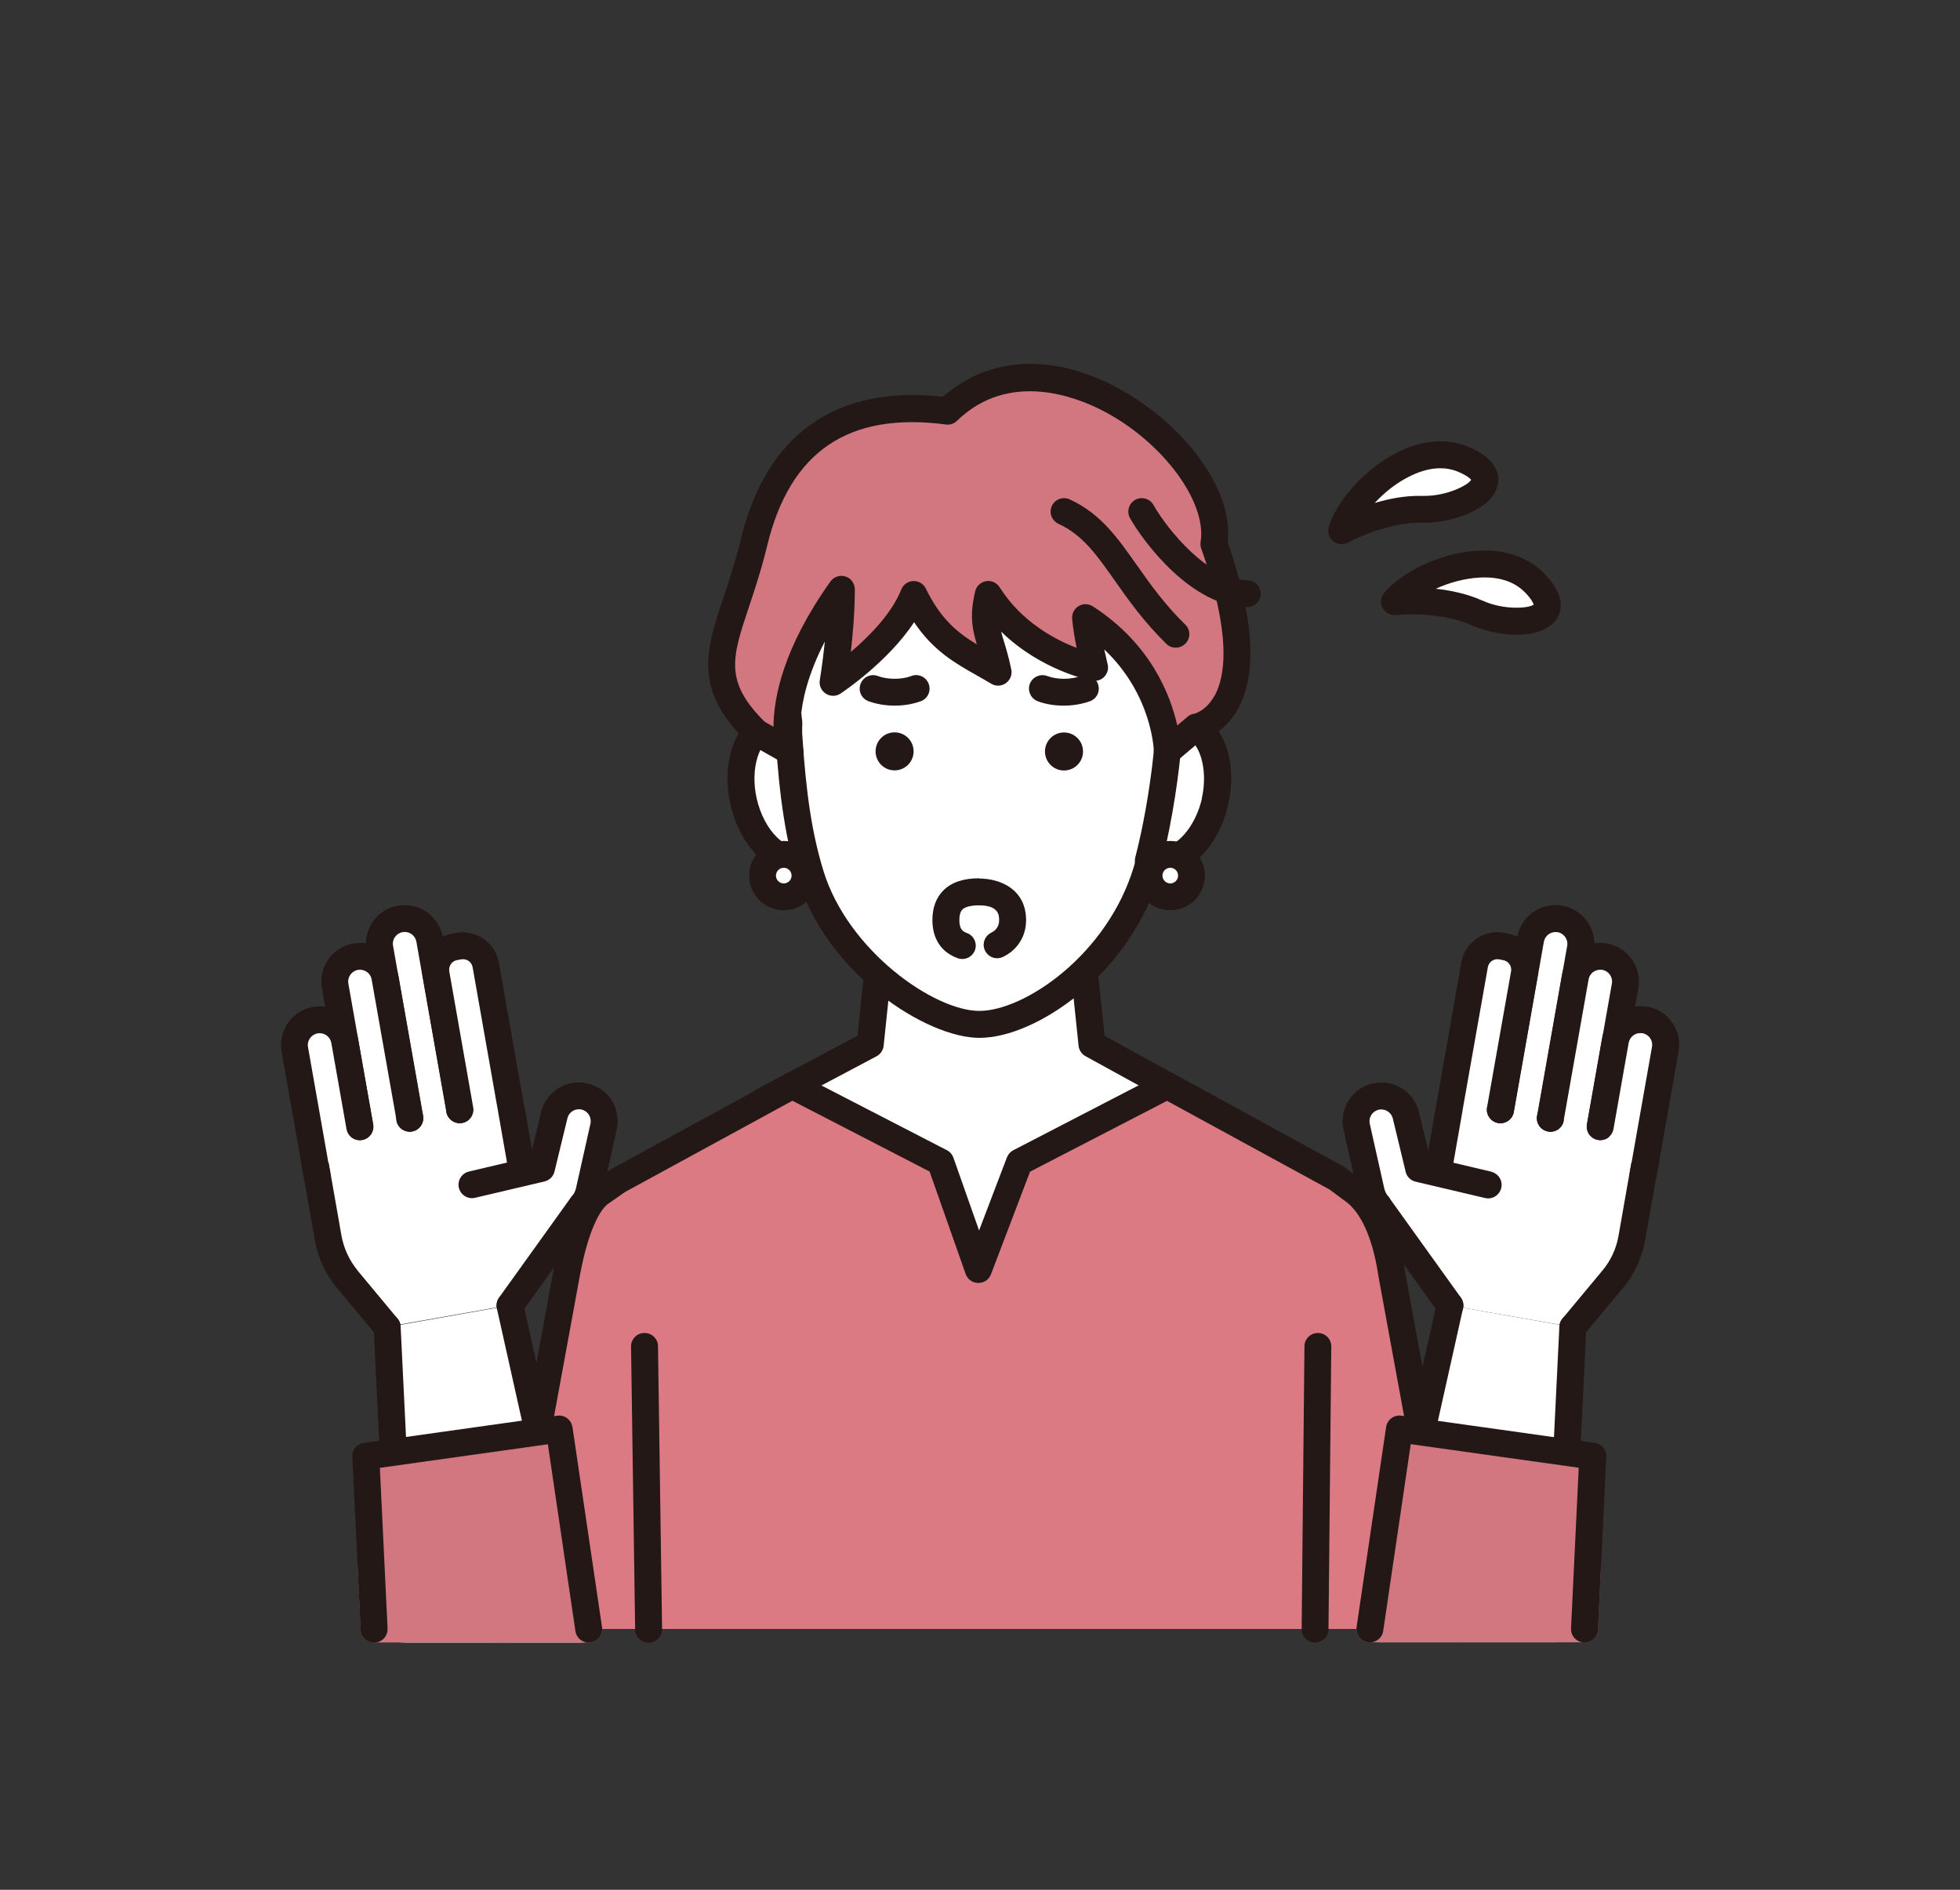
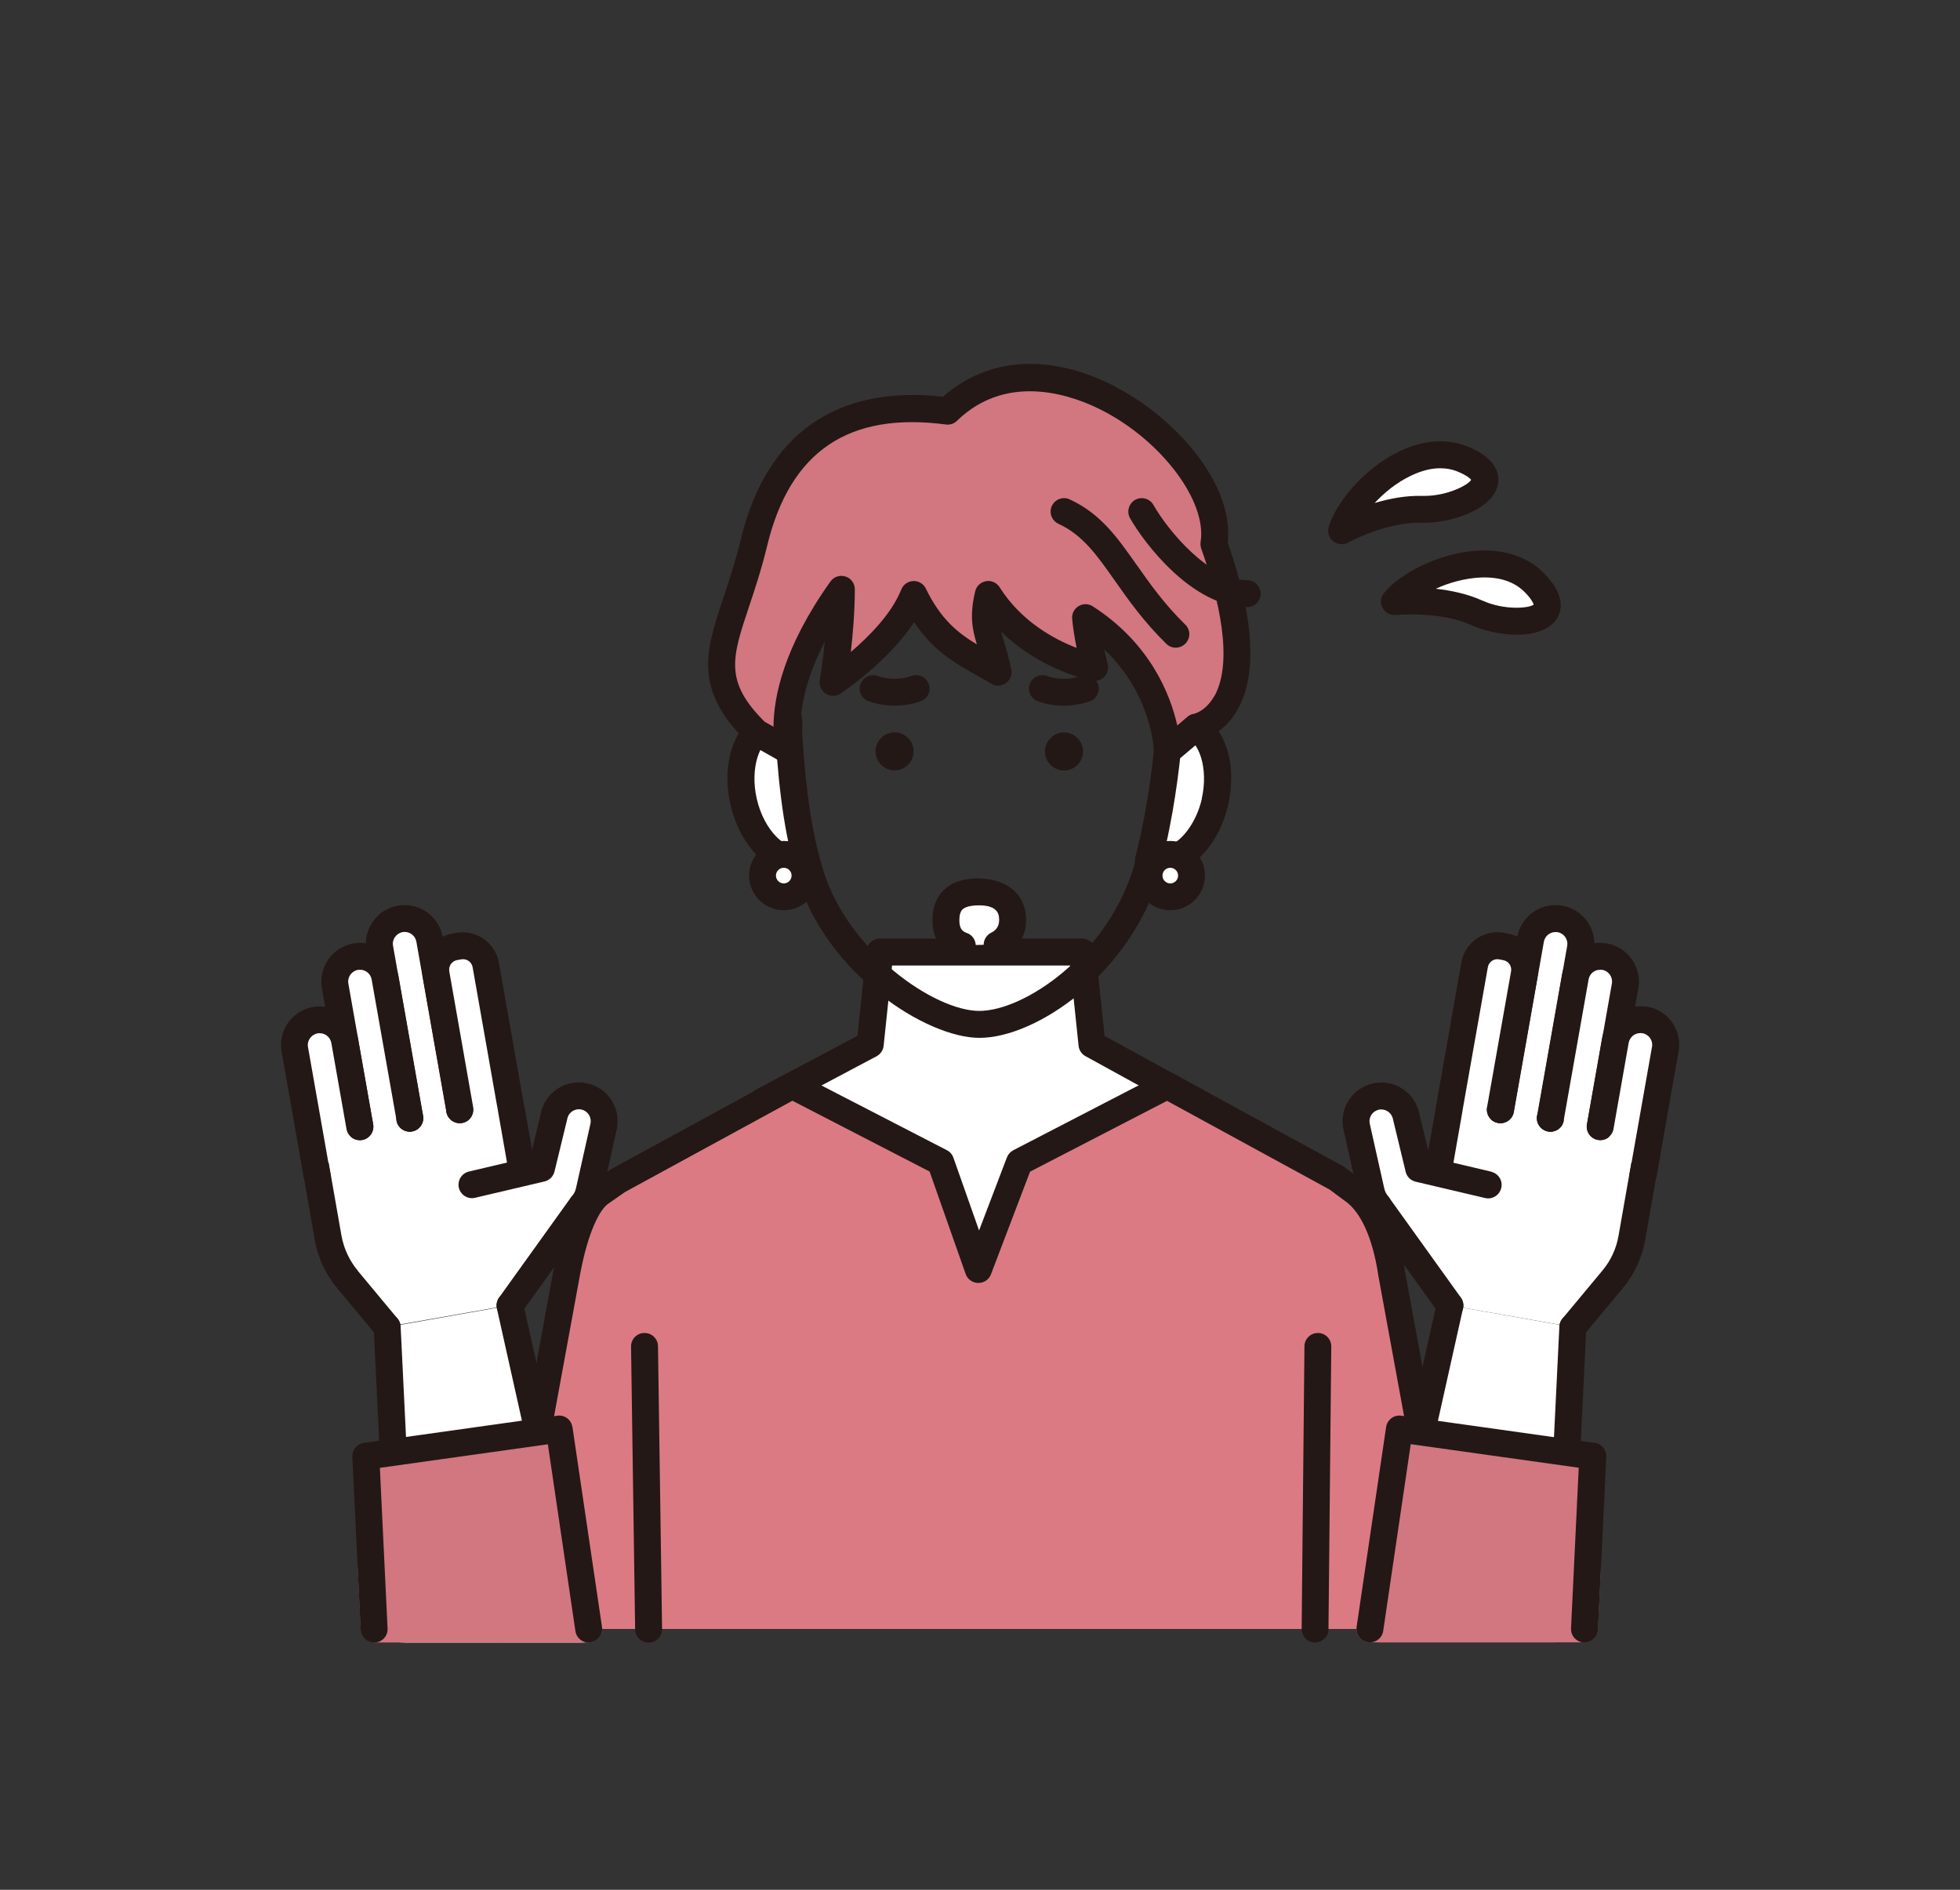
<svg xmlns="http://www.w3.org/2000/svg" id="_レイヤー_2" data-name="レイヤー 2" viewBox="0 0 168 162">
  <rect x="0" y="0" width="168" height="162" fill="#333333" stroke="none" />
  <defs>
    <style>
      .cls-1 {
        fill: none;
      }

      .cls-2 {
        fill: #231815;
      }

      .cls-3 {
        fill: #fff;
      }

      .cls-4 {
        fill: #dc7a84;
      }

      .cls-5 {
        fill: #d27680;
      }

      .cls-6 {
        clip-path: url(#clippath);
      }
    </style>
    <clipPath id="clippath">
      <rect class="cls-1" width="168" height="162" />
    </clipPath>
  </defs>
  <g id="_レイヤー_1-2" data-name="レイヤー 1">
    <g class="cls-6">
      <g>
        <g>
          <g>
            <g>
              <path class="cls-3" d="M101.61,61.94c-.45-.1-.9-.08-1.35.04l-1.39,11.74s.04.01.06.02c2.14.49,4.47-1.76,5.21-5.02.74-3.26-.39-6.29-2.53-6.77Z" />
              <path class="cls-2" d="M101.87,60.81c-.63-.14-1.27-.13-1.91.05-.61.17-.97.8-.81,1.42.17.61.81.97,1.42.81.27-.07.54-.08.79-.03,1.46.33,2.24,2.85,1.66,5.39-.58,2.54-2.36,4.47-3.82,4.15-.59-.18-1.23.15-1.42.74-.2.6.12,1.26.73,1.46.05.02.11.03.17.05.28.06.57.1.85.1,2.51,0,4.93-2.45,5.73-5.98.89-3.94-.6-7.52-3.4-8.15ZM99.24,72.62s0,0,0,0c0,0,0,0,0,0Z" />
            </g>
            <g>
              <path class="cls-3" d="M92.77,81.61h-17.35l-.83,7.91-9.24,4.9c4.05,4.65,11.28,14.36,18.51,14.41,7.32.05,14.63-9.62,18.66-14.41l-8.92-4.9-.83-7.91Z" />
              <path class="cls-2" d="M103.08,93.41l-8.4-4.61-.77-7.31c-.06-.59-.56-1.03-1.15-1.03h-17.35c-.59,0-1.09.45-1.15,1.03l-.76,7.3-8.69,4.61c-.31.16-.53.46-.59.81s.03.7.26.97c.47.54.99,1.16,1.54,1.81,4.35,5.16,10.92,12.95,17.83,13,.02,0,.04,0,.06,0,7.22,0,13.94-8.13,18.4-13.51.38-.47.75-.9,1.09-1.31.22-.26.31-.61.25-.95-.06-.34-.28-.63-.58-.8ZM100.54,95c-3.92,4.74-10.48,12.68-16.62,12.68-.02,0-.03,0-.05,0-5.85-.04-12.01-7.34-16.08-12.18-.21-.25-.42-.5-.62-.73l7.96-4.22c.34-.18.57-.52.61-.9l.72-6.88h15.27l.72,6.88c.04.38.26.71.59.89l7.7,4.23c-.07.08-.13.16-.2.24Z" />
            </g>
            <g>
              <g>
                <path class="cls-3" d="M66.27,61.94c-2.14.49-3.27,3.52-2.53,6.77.74,3.26,3.07,5.5,5.21,5.02.04,0,.09-.02.13-.03l-1.45-11.72c-.45-.12-.9-.14-1.35-.04Z" />
                <path class="cls-2" d="M68.73,72.59s-.03,0-.05.01c-.86.2-1.67-.42-2.07-.81-.81-.78-1.45-2-1.75-3.34-.58-2.54.2-5.06,1.66-5.39.25-.06.52-.05.79.03.61.17,1.25-.19,1.42-.81.17-.61-.19-1.25-.81-1.42-.64-.18-1.29-.19-1.91-.05-2.8.64-4.29,4.22-3.4,8.15.41,1.79,1.26,3.39,2.4,4.49,1.01.97,2.2,1.49,3.35,1.49.28,0,.56-.03.83-.09.08-.02.15-.04.22-.06.61-.19.95-.83.76-1.44-.19-.61-.83-.95-1.44-.76Z" />
              </g>
              <g>
-                 <path class="cls-3" d="M81.96,43.18c-17.34,0-14.34,18.79-14.34,18.79,0,0-.04.67-.01,1,.35,5.47.92,8.93,1.87,12.02,2.3,7.51,10.3,12.82,14.47,12.82s11.83-4.9,14.33-13.13c.89-3.06,1.38-4.75,2.01-11.71.03-.33,0-.66-.01-.99,0-.04,0-.07,0-.11.38-9.94-.96-18.69-18.3-18.69Z" />
                <path class="cls-2" d="M97.62,46.84c-3.11-3.23-8.23-4.81-15.66-4.81-5.19,0-9.19,1.61-11.9,4.78-4.77,5.59-3.76,14.05-3.6,15.22-.02.37-.02.88,0,1.02.35,5.41.9,8.97,1.92,12.28,2.52,8.2,11.04,13.64,15.57,13.64,2.48,0,5.66-1.4,8.52-3.74,3.27-2.68,5.73-6.31,6.91-10.2,0,0,0-.03,0-.03.91-3.13,1.41-4.86,2.04-11.91.03-.31.01-.61,0-.86,0-.09,0-.17-.01-.28v-.05c.21-5.55-.11-11.21-3.8-15.04ZM99.11,61.92v.09c0,.1,0,.21.02.31,0,.2.02.39,0,.55-.61,6.83-1.09,8.48-1.96,11.48-2.28,7.51-9.36,12.31-13.23,12.31s-11.26-5.16-13.36-12.01c-.96-3.13-1.49-6.53-1.82-11.75-.01-.21,0-.7.01-.84,0-.09,0-.18-.01-.27-.01-.08-1.28-8.4,3.06-13.49,2.24-2.63,5.66-3.97,10.14-3.97,6.76,0,11.34,1.34,14,4.1,2.93,3.04,3.38,7.55,3.15,13.39,0,.03,0,.06,0,.09Z" />
              </g>
            </g>
          </g>
          <g>
            <path class="cls-4" d="M115.94,102l-1.35-1-14.54-7.94-12.67,6.56-3.51,9.21-3.24-9.21-12.71-6.56-14.93,8.14-1.45,1c-1.25.79-2.31,3.41-2.95,6.83l-5.61,30.61h81.9l-5.61-30.61c-.49-3.16-1.55-5.8-3.34-7.04Z" />
            <path class="cls-2" d="M120.42,108.85c-.6-3.83-1.88-6.45-3.81-7.78l-1.33-.99s-.09-.06-.13-.09l-14.54-7.94c-.34-.18-.74-.19-1.08-.01l-12.67,6.56c-.25.13-.45.35-.55.61l-2.39,6.27-2.2-6.24c-.1-.28-.3-.51-.56-.64l-12.71-6.56c-.34-.18-.74-.17-1.08.01l-14.93,8.14s-.07.04-.11.07l-1.43.99c-1.9,1.22-2.92,4.79-3.45,7.58l-5.61,30.61c-.11.63.3,1.23.93,1.34.63.12,1.23-.3,1.34-.93l5.61-30.6c.71-3.8,1.75-5.64,2.43-6.07.01,0,.03-.02.04-.03l1.39-.97,14.34-7.82,11.76,6.07,3.09,8.78c.16.46.59.76,1.07.77,0,0,0,0,.02,0,.48,0,.91-.29,1.08-.74l3.35-8.8,11.74-6.07,13.93,7.6,1.28.95s.02.02.03.02c1.36.93,2.37,3.16,2.85,6.26,0,.01,0,.02,0,.03l5.61,30.61c.1.56.59.95,1.13.95.07,0,.14,0,.21-.02.63-.11,1.04-.72.93-1.34l-5.6-30.59Z" />
          </g>
          <g>
            <path class="cls-2" d="M55.23,114.27c-.64,0-1.15.53-1.14,1.17l.35,24.23c0,.63.52,1.14,1.15,1.14,0,0,.01,0,.02,0,.64,0,1.15-.53,1.14-1.17l-.35-24.23c0-.64-.53-1.15-1.17-1.14Z" />
            <path class="cls-2" d="M112.97,114.27s0,0-.01,0c-.63,0-1.15.51-1.15,1.14l-.24,24.23c0,.64.5,1.16,1.14,1.16,0,0,0,0,.01,0,.63,0,1.15-.51,1.15-1.14l.24-24.23c0-.64-.5-1.16-1.14-1.16Z" />
          </g>
          <g>
            <path class="cls-3" d="M101.61,61.94c-.45-.1-.9-.08-1.35.04,0,0-.3,5.86-1.84,11.82.02,0,.49-.07.51-.07,2.14.49,4.47-1.76,5.21-5.02.74-3.26-.39-6.29-2.53-6.77Z" />
            <path class="cls-2" d="M101.87,60.81c-.63-.14-1.27-.13-1.91.05-.48.13-.82.56-.85,1.05,0,.06-.31,5.82-1.8,11.59-.15.59.18,1.19.75,1.38.27.09.45.06.8.01.01,0,.02,0,.04,0,.21.04.43.05.64.05,2.51,0,4.93-2.45,5.73-5.98.89-3.94-.6-7.52-3.4-8.15ZM98.68,74.86s0,0,.01,0c0,0,0,0-.01,0ZM103.02,68.46c-.49,2.14-1.84,3.86-3.12,4.14.92-4.05,1.3-7.8,1.44-9.54,0,0,0,0,.01,0,1.46.33,2.24,2.85,1.66,5.39Z" />
          </g>
          <g>
            <path class="cls-5" d="M81.22,35.22c-9.4-1.24-14.61,3.08-16.59,11.25s-5.23,10.99.2,16.31l2.88,1.63s-1.9-5.08,4.4-13.91c0,3.81-.71,7.99-.71,7.99,0,0,5.3-3.49,6.91-7.54,2.04,4.22,4.59,5.07,7.24,6.67-.66-3.18-1.53-3.81-.85-6.67,3.24,5.16,9.12,6.27,9.12,6.27,0,0-.63-2.51-.78-4.27,6.89,4.44,7.02,11.46,7.02,11.46l2.46-2.08s6.72-1.08,1.53-15.73c1.21-7.59-14.11-19.83-22.82-11.38Z" />
            <path class="cls-2" d="M95.61,33.15c-5.56-2.89-10.91-2.56-14.78.86-9.15-1.02-15.14,3.19-17.32,12.19-.47,1.94-1.02,3.58-1.5,5.03-1.52,4.55-2.61,7.84,2.01,12.37.07.07.15.13.24.18l2.88,1.63c.42.24.95.19,1.32-.12.37-.31.5-.83.33-1.28-.01-.04-1.05-3.28,1.91-9.02-.19,1.89-.43,3.29-.43,3.31-.08.45.12.91.51,1.16.38.25.88.25,1.26,0,.19-.13,4.07-2.71,6.31-6.12,1.65,2.46,3.54,3.52,5.38,4.56.4.23.82.46,1.23.71.39.24.89.22,1.26-.05.37-.26.56-.73.46-1.18-.21-1.02-.45-1.81-.64-2.44-.09-.29-.17-.55-.23-.8,3.41,3.34,7.59,4.17,7.8,4.21.39.07.78-.06,1.05-.34.27-.29.38-.69.28-1.07,0-.01-.13-.54-.29-1.27,4.08,3.87,4.25,8.54,4.25,8.77,0,.44.27.85.68,1.03.15.07.31.1.48.1.27,0,.53-.09.74-.27l2.26-1.91c.64-.19,1.96-.78,2.95-2.44,1.78-3,1.52-7.87-.78-14.46.56-4.94-4.39-10.62-9.62-13.33ZM104.07,59.69c-.73,1.29-1.72,1.5-1.73,1.5-.22.03-.39.11-.56.26l-.87.74c-.59-2.62-2.29-7.02-7.24-10.21-.37-.24-.84-.25-1.22-.02-.38.23-.59.65-.55,1.09.07.78.22,1.69.38,2.49-1.85-.71-4.73-2.23-6.6-5.2-.25-.39-.71-.6-1.16-.52-.46.08-.83.42-.93.87-.5,2.09-.25,3.24.14,4.55-1.64-.99-3.1-2.16-4.37-4.78-.2-.41-.62-.67-1.08-.65-.46.02-.86.3-1.03.73-.82,2.07-2.77,4.03-4.32,5.35.17-1.53.34-3.48.34-5.37,0-.5-.32-.95-.8-1.1-.48-.15-1,.02-1.29.43-4.04,5.67-4.87,9.95-4.88,12.45l-.76-.43c-3.48-3.46-2.8-5.49-1.33-9.89.5-1.49,1.06-3.18,1.55-5.21,1.96-8.08,6.97-11.48,15.32-10.38.35.05.7-.07.95-.32,4.46-4.33,10.24-2.04,12.52-.85,5.08,2.64,8.91,7.78,8.36,11.23-.03.19-.01.39.05.57,1.46,4.11,2.83,9.65,1.11,12.7Z" />
          </g>
          <path class="cls-2" d="M97.45,48.46c-1.67-2.38-3.11-4.43-5.76-5.65-.58-.27-1.26-.01-1.53.56-.27.58-.01,1.26.56,1.53,2.09.96,3.3,2.69,4.84,4.88,1.16,1.65,2.47,3.51,4.41,5.41.22.22.51.33.81.33s.6-.12.83-.35c.45-.46.44-1.19-.02-1.63-1.79-1.75-3.04-3.52-4.14-5.09Z" />
          <path class="cls-2" d="M106.91,49.74c-3.32,0-6.85-4.34-8.04-6.45-.31-.55-1.02-.75-1.57-.44-.55.31-.75,1.02-.44,1.57,1.2,2.12,5.34,7.62,10.05,7.62.64,0,1.15-.52,1.15-1.15s-.52-1.15-1.15-1.15Z" />
          <g>
            <path class="cls-3" d="M67.18,73.24c-1.01,0-1.82.82-1.82,1.82s.82,1.82,1.82,1.82,1.82-.82,1.82-1.82-.82-1.82-1.82-1.82Z" />
            <path class="cls-2" d="M67.18,72.09c-1.64,0-2.97,1.33-2.97,2.97s1.33,2.97,2.97,2.97,2.97-1.33,2.97-2.97-1.33-2.97-2.97-2.97ZM67.18,75.73c-.37,0-.67-.3-.67-.67s.3-.67.67-.67.67.3.67.67-.3.67-.67.67Z" />
          </g>
          <g>
            <path class="cls-3" d="M100.31,73.24c-1.01,0-1.82.82-1.82,1.82s.82,1.82,1.82,1.82,1.82-.82,1.82-1.82-.82-1.82-1.82-1.82Z" />
            <path class="cls-2" d="M100.31,72.09c-1.64,0-2.97,1.33-2.97,2.97s1.33,2.97,2.97,2.97,2.97-1.33,2.97-2.97-1.33-2.97-2.97-2.97ZM100.31,75.73c-.37,0-.67-.3-.67-.67s.3-.67.67-.67.67.3.67.67-.3.67-.67.67Z" />
          </g>
        </g>
        <g>
          <g>
            <g>
              <polygon class="cls-3" points="34.1 132.38 34.45 139.64 49.9 139.64 48.24 132.2 34.1 132.38" />
              <path class="cls-3" d="M49.37,131.95c-.12-.53-.6-.91-1.14-.9l-14.14.18c-.31,0-.61.14-.83.36-.21.23-.33.53-.31.85l.36,7.27c.03.61.54,1.1,1.15,1.1h15.45c.35,0,.68-.16.9-.43.22-.27.3-.63.23-.97l-1.66-7.45ZM35.55,138.49l-.24-4.98,12.01-.15,1.14,5.13h-12.91Z" />
            </g>
            <polygon class="cls-3" points="33.19 113.77 34.45 139.64 49.9 139.64 43.71 111.91 33.19 113.77" />
            <path class="cls-3" d="M46.44,99.97l-1.68.57-.97-5.53h0s-5.04-3.62-5.04-3.62l-8.55,1.49-3.33,6.01.32,1.83s0,0,0,0c0,0,0,0,0,.01l.22,1.27.72,4.1c.23,1.3.79,2.52,1.64,3.53l3.41,4.1,10.52-1.85,6.17-8.6-3.44-3.33h0Z" />
            <g>
              <path class="cls-3" d="M34.69,78.74c-.12,0-.25,0-.38.03-1.18.21-1.97,1.33-1.76,2.51l.43,2.44h0s2.14,12.13,2.14,12.13l4.27-.73-2.57-14.59c-.18-1.05-1.1-1.79-2.13-1.79Z" />
              <path class="cls-2" d="M37.95,80.34c-.28-1.59-1.65-2.75-3.27-2.75-.2,0-.4.02-.58.05-.87.15-1.64.64-2.14,1.37-.51.73-.71,1.61-.55,2.48l.43,2.41s0,.02,0,.03l2.14,12.13c.1.56.59.95,1.13.95.07,0,.13,0,.2-.02.63-.11,1.05-.71.94-1.34l-2.13-12.1s0-.02,0-.03l-.43-2.44c-.05-.27.01-.54.17-.76.16-.22.39-.37.66-.42.05,0,.11-.01.17-.01.49,0,.91.35,1,.84l2.57,14.59c.11.63.71,1.05,1.34.94.63-.11,1.05-.71.94-1.34l-2.57-14.59Z" />
            </g>
            <g>
              <path class="cls-3" d="M43.78,95.02l-.11-.62-2.06-11.68c-.19-1.08-1.22-1.8-2.3-1.61l-.36.06c-1.08.19-1.8,1.22-1.61,2.3l2.06,11.66,5.36,5.42-.97-5.53h0Z" />
              <path class="cls-2" d="M44.93,94.85s0-.02,0-.03l-2.17-12.3c-.3-1.7-1.93-2.85-3.64-2.55l-.35.06c-1.7.3-2.85,1.93-2.55,3.64l2.06,11.66c.11.63.71,1.05,1.34.94.63-.11,1.05-.71.94-1.34l-2.05-11.66c-.08-.45.22-.89.68-.97l.35-.06c.46-.08.89.22.97.67l2.06,11.69.11.59s0,.02,0,.03l.97,5.53c.1.56.59.95,1.13.95.07,0,.13,0,.2-.02.63-.11,1.05-.71.94-1.34l-.97-5.5Z" />
            </g>
            <g>
              <path class="cls-3" d="M32.98,83.73h0c-.21-1.03-1.1-1.75-2.12-1.75-.12,0-.25,0-.38.03-1.18.21-1.97,1.33-1.76,2.51l.82,4.68,1.3,7.38,4.27-.73-2.13-12.08s0-.03,0-.04Z" />
              <path class="cls-2" d="M34.13,83.59s-.01-.07-.02-.11c-.32-1.53-1.68-2.65-3.25-2.65-.2,0-.4.02-.58.05-1.8.32-3.01,2.04-2.69,3.85l2.13,12.06c.1.56.59.95,1.13.95.07,0,.13,0,.2-.02.63-.11,1.05-.71.94-1.34l-2.13-12.06c-.1-.55.27-1.08.83-1.18.05,0,.11-.01.17-.01.47,0,.89.33.99.8,0,.02,0,.04.01.06l2.13,12.06c.11.63.71,1.05,1.34.94.63-.11,1.05-.71.94-1.34l-2.13-12.07ZM31.85,83.97s0,0,0,0c0,0,0,0,0,0ZM31.89,84.1s0-.03-.01-.04c0,.01,0,.03.01.04ZM31.89,84.1s0,0,0,0c0,0,0,0,0,0ZM31.89,84.1s0,0,0,0c0,0,0,0,0,0ZM31.89,84.1s0,0,0,0c0,0,0,0,0,0ZM31.89,84.1s0,0,0,0c0,0,0,0,0,0ZM31.89,84.1s0,0,0,0c0,0,0,0,0,0Z" />
            </g>
            <g>
              <path class="cls-3" d="M50.8,94.3c-.21-.14-.46-.25-.72-.31-.26-.06-.53-.07-.78-.03-.86.12-1.6.76-1.81,1.67,0,0,0,0,0,0l-1.05,4.34-.04.18-5.95,1.4,9.44,1.75c.29-.34.5-.75.61-1.23l.59-2.64.05-.21.08-.38.51-2.26c.2-.9-.19-1.8-.92-2.28Z" />
              <path class="cls-2" d="M51.44,93.34c-.33-.22-.7-.38-1.11-.47-.4-.09-.8-.1-1.19-.05-1.34.19-2.45,1.2-2.76,2.51,0,0,0,.02,0,.03l-.93,3.83-5.26,1.24c-.62.15-1,.77-.86,1.39.15.62.77,1.01,1.39.86l5.95-1.4c.42-.1.76-.43.86-.86l1.09-4.49s0-.03.01-.05c.09-.41.43-.72.85-.78.12-.02.24-.01.35.01.13.03.25.08.35.15.35.23.52.66.43,1.07l-1.23,5.49c-.06.29-.19.53-.36.74-.41.49-.35,1.21.13,1.63.22.18.48.27.75.27.33,0,.65-.14.88-.41.42-.49.71-1.07.85-1.73l1.23-5.49c.3-1.33-.26-2.74-1.41-3.5Z" />
            </g>
            <g>
              <path class="cls-3" d="M27.41,102.03l.72,4.1c.23,1.3.79,2.52,1.64,3.53l3.41,4.1-6.33-14.86.55,3.12Z" />
              <path class="cls-2" d="M30.66,108.92c-.71-.86-1.19-1.89-1.39-2.99l-1.27-7.23c-.11-.63-.71-1.05-1.34-.94-.63.11-1.05.71-.94,1.34l1.27,7.23c.26,1.5.92,2.9,1.89,4.07l3.41,4.1c.23.27.56.42.89.42.26,0,.52-.09.74-.27.49-.41.56-1.13.15-1.62l-3.41-4.1Z" />
            </g>
            <path class="cls-2" d="M50.56,102.37c-.52-.37-1.24-.25-1.61.26l-6.17,8.6c-.37.52-.25,1.24.27,1.61.2.15.44.22.67.22.36,0,.71-.17.94-.48l6.17-8.6c.37-.52.25-1.24-.27-1.61Z" />
            <g>
              <path class="cls-3" d="M27.41,87.42c-.12,0-.25,0-.38.03-1.18.21-1.97,1.33-1.76,2.51l1.3,7.36.57,3.25c.01.06.03.12.04.18,0,0,0,0,0,0,0,0,0,0,0,.01l3.66-4.17-1.3-7.38c-.18-1.05-1.1-1.79-2.13-1.79Z" />
              <path class="cls-2" d="M30.68,89.01c-.28-1.59-1.65-2.74-3.27-2.74-.2,0-.4.02-.58.05-.87.15-1.63.64-2.14,1.36-.51.73-.71,1.61-.55,2.48l1.87,10.62c.01.07.03.14.05.23h0s0,.02,0,.04c.02.08.05.15.08.22.2.41.61.65,1.04.65.17,0,.34-.04.5-.12.49-.24.74-.79.62-1.3,0-.02,0-.03-.01-.05,0-.03-.01-.06-.02-.08l-1.87-10.61c-.05-.27.01-.53.17-.76.16-.22.39-.37.66-.42.05,0,.11-.01.17-.01.49,0,.91.35,1,.84l1.3,7.38c.11.63.71,1.05,1.34.94.63-.11,1.05-.71.94-1.34l-1.3-7.38Z" />
            </g>
            <path class="cls-2" d="M33.13,112.62c-.64.03-1.13.57-1.1,1.21l1.26,25.88c.03.62.54,1.1,1.15,1.1.02,0,.04,0,.06,0,.64-.03,1.13-.57,1.1-1.21l-1.26-25.88c-.03-.64-.58-1.13-1.21-1.1Z" />
            <path class="cls-2" d="M44.84,111.66c-.14-.62-.76-1.01-1.38-.87-.62.14-1.01.76-.87,1.38l6.19,27.73c.12.54.6.9,1.12.9.08,0,.17,0,.25-.03.62-.14,1.01-.76.87-1.38l-6.19-27.73Z" />
            <path class="cls-2" d="M39.39,93.97c-.64,0-1.15.52-1.15,1.15s.52,1.15,1.15,1.15h0c.64,0,1.15-.52,1.15-1.15s-.52-1.15-1.16-1.15Z" />
            <path class="cls-2" d="M35.12,94.71c-.64,0-1.15.52-1.15,1.15s.52,1.15,1.15,1.15h0c.64,0,1.15-.52,1.15-1.15s-.52-1.15-1.15-1.15Z" />
          </g>
          <g>
            <polygon class="cls-5" points="31.81 134.46 32.06 139.64 50.45 139.64 49.69 134.46 31.81 134.46" />
            <path class="cls-5" d="M50.83,134.29c-.08-.57-.57-.98-1.14-.98h-17.87c-.32,0-.62.13-.83.36-.22.23-.33.54-.32.85l.25,5.18c.03.61.54,1.1,1.15,1.1h18.39c.34,0,.65-.15.87-.4.22-.25.32-.59.27-.92l-.76-5.18ZM33.16,138.49l-.14-2.88h15.67l.42,2.88h-15.96Z" />
          </g>
          <g>
            <polygon class="cls-5" points="31.35 124.83 32.06 139.64 50.45 139.64 47.92 122.5 31.35 124.83" />
            <path class="cls-2" d="M49.06,122.33c-.09-.63-.67-1.06-1.3-.97l-16.57,2.33c-.59.08-1.02.6-.99,1.2l.71,14.82c.03.62.54,1.1,1.15,1.1.02,0,.04,0,.06,0,.64-.03,1.13-.57,1.1-1.21l-.66-13.77,14.4-2.02,2.36,16.01c.09.63.68,1.07,1.31.97.63-.09,1.07-.68.97-1.31l-2.53-17.14Z" />
          </g>
        </g>
        <g>
          <g>
            <g>
              <polygon class="cls-3" points="118.1 139.64 133.55 139.64 133.9 132.38 119.76 132.2 118.1 139.64" />
              <path class="cls-3" d="M133.92,131.22l-14.14-.18s0,0-.01,0c-.54,0-1.01.37-1.13.9l-1.66,7.45c-.08.34,0,.7.23.97.22.27.55.43.9.43h15.45c.62,0,1.12-.48,1.15-1.1l.36-7.27c.02-.31-.1-.62-.31-.85-.21-.23-.51-.36-.83-.36ZM132.45,138.49h-12.91l1.14-5.13,12.01.15-.24,4.98Z" />
            </g>
            <polygon class="cls-3" points="118.1 139.64 133.55 139.64 134.81 113.77 124.29 111.91 118.1 139.64" />
            <path class="cls-3" d="M129.26,91.4l-5.04,3.61h0s-.97,5.53-.97,5.53l-1.68-.57h0s-3.44,3.34-3.44,3.34l6.17,8.6,10.52,1.85,3.41-4.1c.84-1.01,1.41-2.23,1.64-3.53l.72-4.1.22-1.27s0,0,0-.01c0,0,0,0,0,0l.32-1.83-3.33-6.01-8.55-1.49Z" />
            <g>
              <path class="cls-3" d="M133.69,78.78c-.13-.02-.25-.03-.38-.03-1.03,0-1.95.74-2.13,1.79l-2.57,14.59,4.27.73,2.14-12.13h0s.43-2.44.43-2.44c.21-1.18-.58-2.3-1.76-2.51Z" />
              <path class="cls-2" d="M133.9,77.64c-.19-.03-.38-.05-.58-.05-1.61,0-2.99,1.16-3.27,2.75l-2.57,14.59c-.11.63.31,1.23.94,1.34.63.11,1.23-.31,1.34-.94l2.57-14.59c.09-.49.5-.84,1-.84.06,0,.12,0,.18.01.55.1.92.62.82,1.18l-.43,2.44s0,.02,0,.03l-2.13,12.1c-.11.63.31,1.23.94,1.34.07.01.14.02.2.02.55,0,1.04-.39,1.13-.95l2.14-12.13s0-.02,0-.03l.43-2.42c.32-1.8-.89-3.53-2.69-3.85Z" />
            </g>
            <g>
              <path class="cls-3" d="M129.05,81.17l-.36-.06c-1.08-.19-2.11.53-2.3,1.61l-2.06,11.68-.11.62h0s-.97,5.53-.97,5.53l5.36-5.42,2.06-11.66c.19-1.08-.53-2.11-1.61-2.3Z" />
              <path class="cls-2" d="M129.25,80.03l-.36-.07c-1.7-.3-3.34.84-3.63,2.55l-2.06,11.68-.11.62s0,.02,0,.03l-.97,5.5c-.11.63.31,1.23.94,1.34.07.01.13.02.2.02.55,0,1.04-.39,1.13-.95l.97-5.53s0-.02,0-.03l2.17-12.28c.08-.45.51-.75.96-.67l.36.07c.45.08.75.51.67.96l-2.06,11.66c-.11.63.31,1.23.94,1.34.63.11,1.23-.31,1.34-.94l2.06-11.66c.3-1.71-.84-3.34-2.54-3.63Z" />
            </g>
            <g>
              <path class="cls-3" d="M137.52,82.02c-.13-.02-.25-.03-.38-.03-1.02,0-1.92.72-2.12,1.75h0s0,.03,0,.04l-2.13,12.08,4.27.73,1.3-7.38.82-4.68c.21-1.18-.58-2.3-1.76-2.51Z" />
              <path class="cls-2" d="M137.73,80.88c-.19-.03-.38-.05-.58-.05-1.57,0-2.93,1.11-3.25,2.64-.01.04-.02.08-.02.1l-2.13,12.08c-.11.63.31,1.23.94,1.34.63.11,1.23-.31,1.34-.94l2.13-12.06s0-.04.01-.06c.1-.47.51-.8.99-.8.06,0,.12,0,.18.01.55.1.92.62.82,1.18l-2.13,12.06c-.11.63.31,1.23.94,1.34.07.01.14.02.2.02.55,0,1.04-.39,1.13-.95l2.13-12.06c.32-1.8-.89-3.53-2.69-3.85ZM136.11,84.11s0,0,0,0c0,0,0,0,0,0ZM136.11,84.1s0,0,0,0c0,0,0,0,0,0ZM136.11,84.1s0-.02,0-.02c0,0,0,.02,0,.02ZM136.15,83.97v-.02s0,.02,0,.02Z" />
            </g>
            <g>
              <path class="cls-3" d="M121.56,99.98l-1.05-4.34s0,0,0,0c-.21-.9-.94-1.54-1.81-1.67-.25-.04-.52-.03-.78.03-.27.06-.51.17-.72.31-.73.48-1.12,1.38-.92,2.28l.51,2.26.08.38.05.21.59,2.64c.11.48.32.9.61,1.23l9.44-1.75-5.95-1.4-.04-.18Z" />
              <path class="cls-2" d="M127.82,100.44l-5.26-1.24-.93-3.83s0-.02,0-.03c-.32-1.32-1.42-2.32-2.76-2.51-.39-.06-.8-.04-1.21.05-.39.09-.76.25-1.1.47-1.14.76-1.7,2.16-1.4,3.49l1.23,5.49c.15.65.43,1.23.85,1.73.23.27.55.41.88.41.26,0,.53-.09.75-.27.49-.41.54-1.14.13-1.63-.18-.21-.3-.45-.36-.74l-1.23-5.49c-.09-.41.08-.83.42-1.06.11-.07.23-.12.34-.15.12-.03.25-.03.37-.01.42.06.75.37.85.78,0,.02,0,.03.01.05l1.04,4.31.04.18c.1.42.43.76.86.86l5.95,1.4c.62.15,1.24-.24,1.39-.86.15-.62-.24-1.24-.86-1.39Z" />
            </g>
            <g>
              <path class="cls-3" d="M138.23,109.66c.84-1.01,1.41-2.23,1.64-3.53l.72-4.1.55-3.12-6.33,14.86,3.41-4.1Z" />
              <path class="cls-2" d="M141.34,97.77c-.63-.11-1.23.31-1.34.94l-1.27,7.23c-.19,1.1-.67,2.14-1.39,2.99l-3.41,4.1c-.41.49-.34,1.22.15,1.62.22.18.48.27.74.27.33,0,.66-.14.89-.42l3.41-4.1c.97-1.17,1.62-2.57,1.89-4.07l1.27-7.23c.11-.63-.31-1.23-.94-1.34Z" />
            </g>
            <path class="cls-2" d="M119.05,102.64c-.37-.52-1.09-.64-1.61-.26-.52.37-.64,1.09-.27,1.61l6.17,8.6c.23.31.58.48.94.48.23,0,.47-.07.67-.22.52-.37.64-1.09.27-1.61l-6.17-8.6Z" />
            <g>
              <path class="cls-3" d="M140.97,87.45c-.13-.02-.25-.03-.38-.03-1.03,0-1.95.74-2.13,1.79l-1.3,7.38,3.66,4.17s0,0,0-.01c0,0,0,0,0,0,.01-.06.03-.12.04-.18l.57-3.25,1.3-7.36c.21-1.18-.58-2.3-1.76-2.51Z" />
              <path class="cls-2" d="M141.17,86.31c-.19-.03-.38-.05-.58-.05-1.61,0-2.99,1.15-3.27,2.74l-1.3,7.38c-.11.63.31,1.23.94,1.34.63.11,1.23-.31,1.34-.94l1.3-7.38c.09-.48.5-.84,1-.84.06,0,.12,0,.18.01.55.1.92.62.82,1.17l-1.87,10.59s-.01.06-.02.1c0,0,0,.02,0,.02-.13.5.09,1.05.57,1.3.17.09.36.14.54.14.41,0,.81-.22,1.02-.61.05-.1.09-.21.12-.32.02-.07.03-.13.05-.22l1.87-10.61c.32-1.8-.89-3.53-2.69-3.84Z" />
            </g>
            <path class="cls-2" d="M134.87,112.62c-.64-.03-1.18.46-1.21,1.1l-1.26,25.88c-.03.64.46,1.18,1.1,1.21.02,0,.04,0,.06,0,.61,0,1.12-.48,1.15-1.1l1.26-25.88c.03-.64-.46-1.18-1.1-1.21Z" />
            <path class="cls-2" d="M124.54,110.79c-.62-.14-1.24.25-1.38.87l-6.19,27.73c-.14.62.25,1.24.87,1.38.08.02.17.03.25.03.53,0,1-.37,1.12-.9l6.19-27.73c.14-.62-.25-1.24-.87-1.38Z" />
            <path class="cls-2" d="M128.6,93.97c-.64,0-1.15.52-1.15,1.15s.52,1.15,1.15,1.15h0c.64,0,1.15-.52,1.15-1.15s-.52-1.15-1.16-1.15Z" />
            <path class="cls-2" d="M132.88,94.71c-.64,0-1.15.52-1.15,1.15s.52,1.15,1.15,1.15h0c.64,0,1.15-.52,1.15-1.15s-.52-1.15-1.15-1.15Z" />
          </g>
          <g>
            <polygon class="cls-5" points="117.41 139.64 135.81 139.64 136.05 134.46 118.18 134.46 117.41 139.64" />
            <path class="cls-5" d="M136.05,133.31h-17.87c-.57,0-1.06.42-1.14.98l-.76,5.18c-.05.33.05.67.27.92.22.25.54.4.87.4h18.39c.62,0,1.12-.48,1.15-1.1l.25-5.18c.02-.32-.1-.62-.32-.85-.22-.23-.52-.36-.83-.36ZM134.71,138.49h-15.96l.42-2.88h15.67l-.14,2.88Z" />
          </g>
          <g>
            <polygon class="cls-5" points="117.41 139.64 135.81 139.64 136.51 124.83 119.94 122.5 117.41 139.64" />
            <path class="cls-2" d="M136.68,123.69l-16.57-2.33c-.63-.09-1.21.35-1.3.97l-2.53,17.14c-.09.63.34,1.22.97,1.31.63.09,1.22-.34,1.31-.97l2.36-16.01,14.4,2.02-.66,13.77c-.03.64.46,1.18,1.1,1.21.02,0,.04,0,.06,0,.61,0,1.12-.48,1.15-1.1l.71-14.82c.03-.6-.4-1.11-.99-1.2Z" />
          </g>
        </g>
        <g>
          <g>
            <path class="cls-3" d="M83.94,76.44c-2.23,0-2.86,1.08-2.86,2.42,0,1,.38,1.82,1.41,2.18l2.99-.08c.87-.42,1.33-1.2,1.33-2.1,0-1.34-.82-2.42-2.86-2.42Z" />
            <path class="cls-2" d="M83.94,75.29c-1.35,0-2.38.34-3.08,1.04-.62.62-.94,1.48-.94,2.54,0,1.61.77,2.77,2.17,3.27.13.05.26.07.39.07.47,0,.92-.29,1.09-.76.21-.6-.1-1.26-.7-1.47-.32-.12-.64-.3-.64-1.1,0-.43.09-.73.26-.91.24-.24.75-.36,1.44-.36,1.71,0,1.71.89,1.71,1.27,0,.34-.12.8-.67,1.07-.57.28-.82.96-.54,1.54.28.57.96.82,1.54.54,1.24-.59,1.98-1.77,1.98-3.14,0-2.63-2.16-3.57-4.01-3.58Z" />
          </g>
          <path class="cls-2" d="M78.12,57.95c-.85.32-2.01.32-2.88,0-.6-.22-1.26.08-1.48.68-.22.6.08,1.26.68,1.48.69.25,1.47.38,2.25.38s1.56-.13,2.24-.38c.6-.22.9-.89.67-1.49-.23-.6-.89-.9-1.49-.67Z" />
          <path class="cls-2" d="M92.64,57.95c-.87.32-2.03.32-2.88,0-.6-.22-1.26.08-1.49.67-.22.6.08,1.26.67,1.49.68.26,1.46.38,2.24.38s1.56-.13,2.25-.38c.6-.22.9-.88.68-1.48-.22-.6-.88-.9-1.48-.68Z" />
          <path class="cls-2" d="M76.68,62.78c-.9,0-1.63.73-1.63,1.63s.73,1.63,1.63,1.63,1.63-.73,1.63-1.63-.73-1.63-1.63-1.63Z" />
          <circle class="cls-2" cx="91.2" cy="64.42" r="1.63" />
        </g>
        <g>
          <g>
            <path class="cls-3" d="M125.45,39.38c-4.43-1.87-9.64,3.28-10.46,6.12,0,0,3.53-1.94,6.9-1.84,3.37.1,7.99-2.41,3.56-4.28Z" />
            <path class="cls-2" d="M125.9,38.32c-1.8-.76-3.85-.63-5.93.36-3.06,1.46-5.49,4.45-6.08,6.5-.13.45.02.93.39,1.22.21.17.46.25.72.25.19,0,.38-.05.55-.14.03-.02,3.3-1.79,6.31-1.7,2.36.07,6.04-1.05,6.52-3.24.16-.75.06-2.18-2.48-3.25ZM122.1,42.51c-.06,0-.12,0-.18,0-1.43-.04-2.86.24-4.09.61.83-.9,1.9-1.77,3.13-2.35.88-.42,1.71-.63,2.48-.63.55,0,1.07.1,1.56.31.76.32,1.02.58,1.1.68-.26.46-2.05,1.38-4,1.38Z" />
          </g>
          <g>
            <path class="cls-3" d="M119.52,51.57s4.01-.42,7.07.97c3.07,1.39,8.3.87,4.94-2.57-3.36-3.44-10.16-.7-12.01,1.6Z" />
            <path class="cls-2" d="M126.75,47.2c-3.38.16-6.79,1.98-8.13,3.65-.29.36-.34.87-.11,1.27.22.41.67.64,1.13.6.04,0,3.74-.37,6.48.87,1.06.48,2.53.82,3.9.82s2.71-.36,3.37-1.29c.44-.63.9-1.99-1.03-3.96-1.36-1.39-3.3-2.07-5.61-1.96ZM127.07,51.49c-1.3-.59-2.73-.88-4-1.02,1.11-.51,2.44-.89,3.79-.96,1.65-.08,2.95.35,3.85,1.27.58.59.71.93.75,1.05-.43.33-2.55.49-4.38-.34Z" />
          </g>
        </g>
      </g>
    </g>
  </g>
</svg>